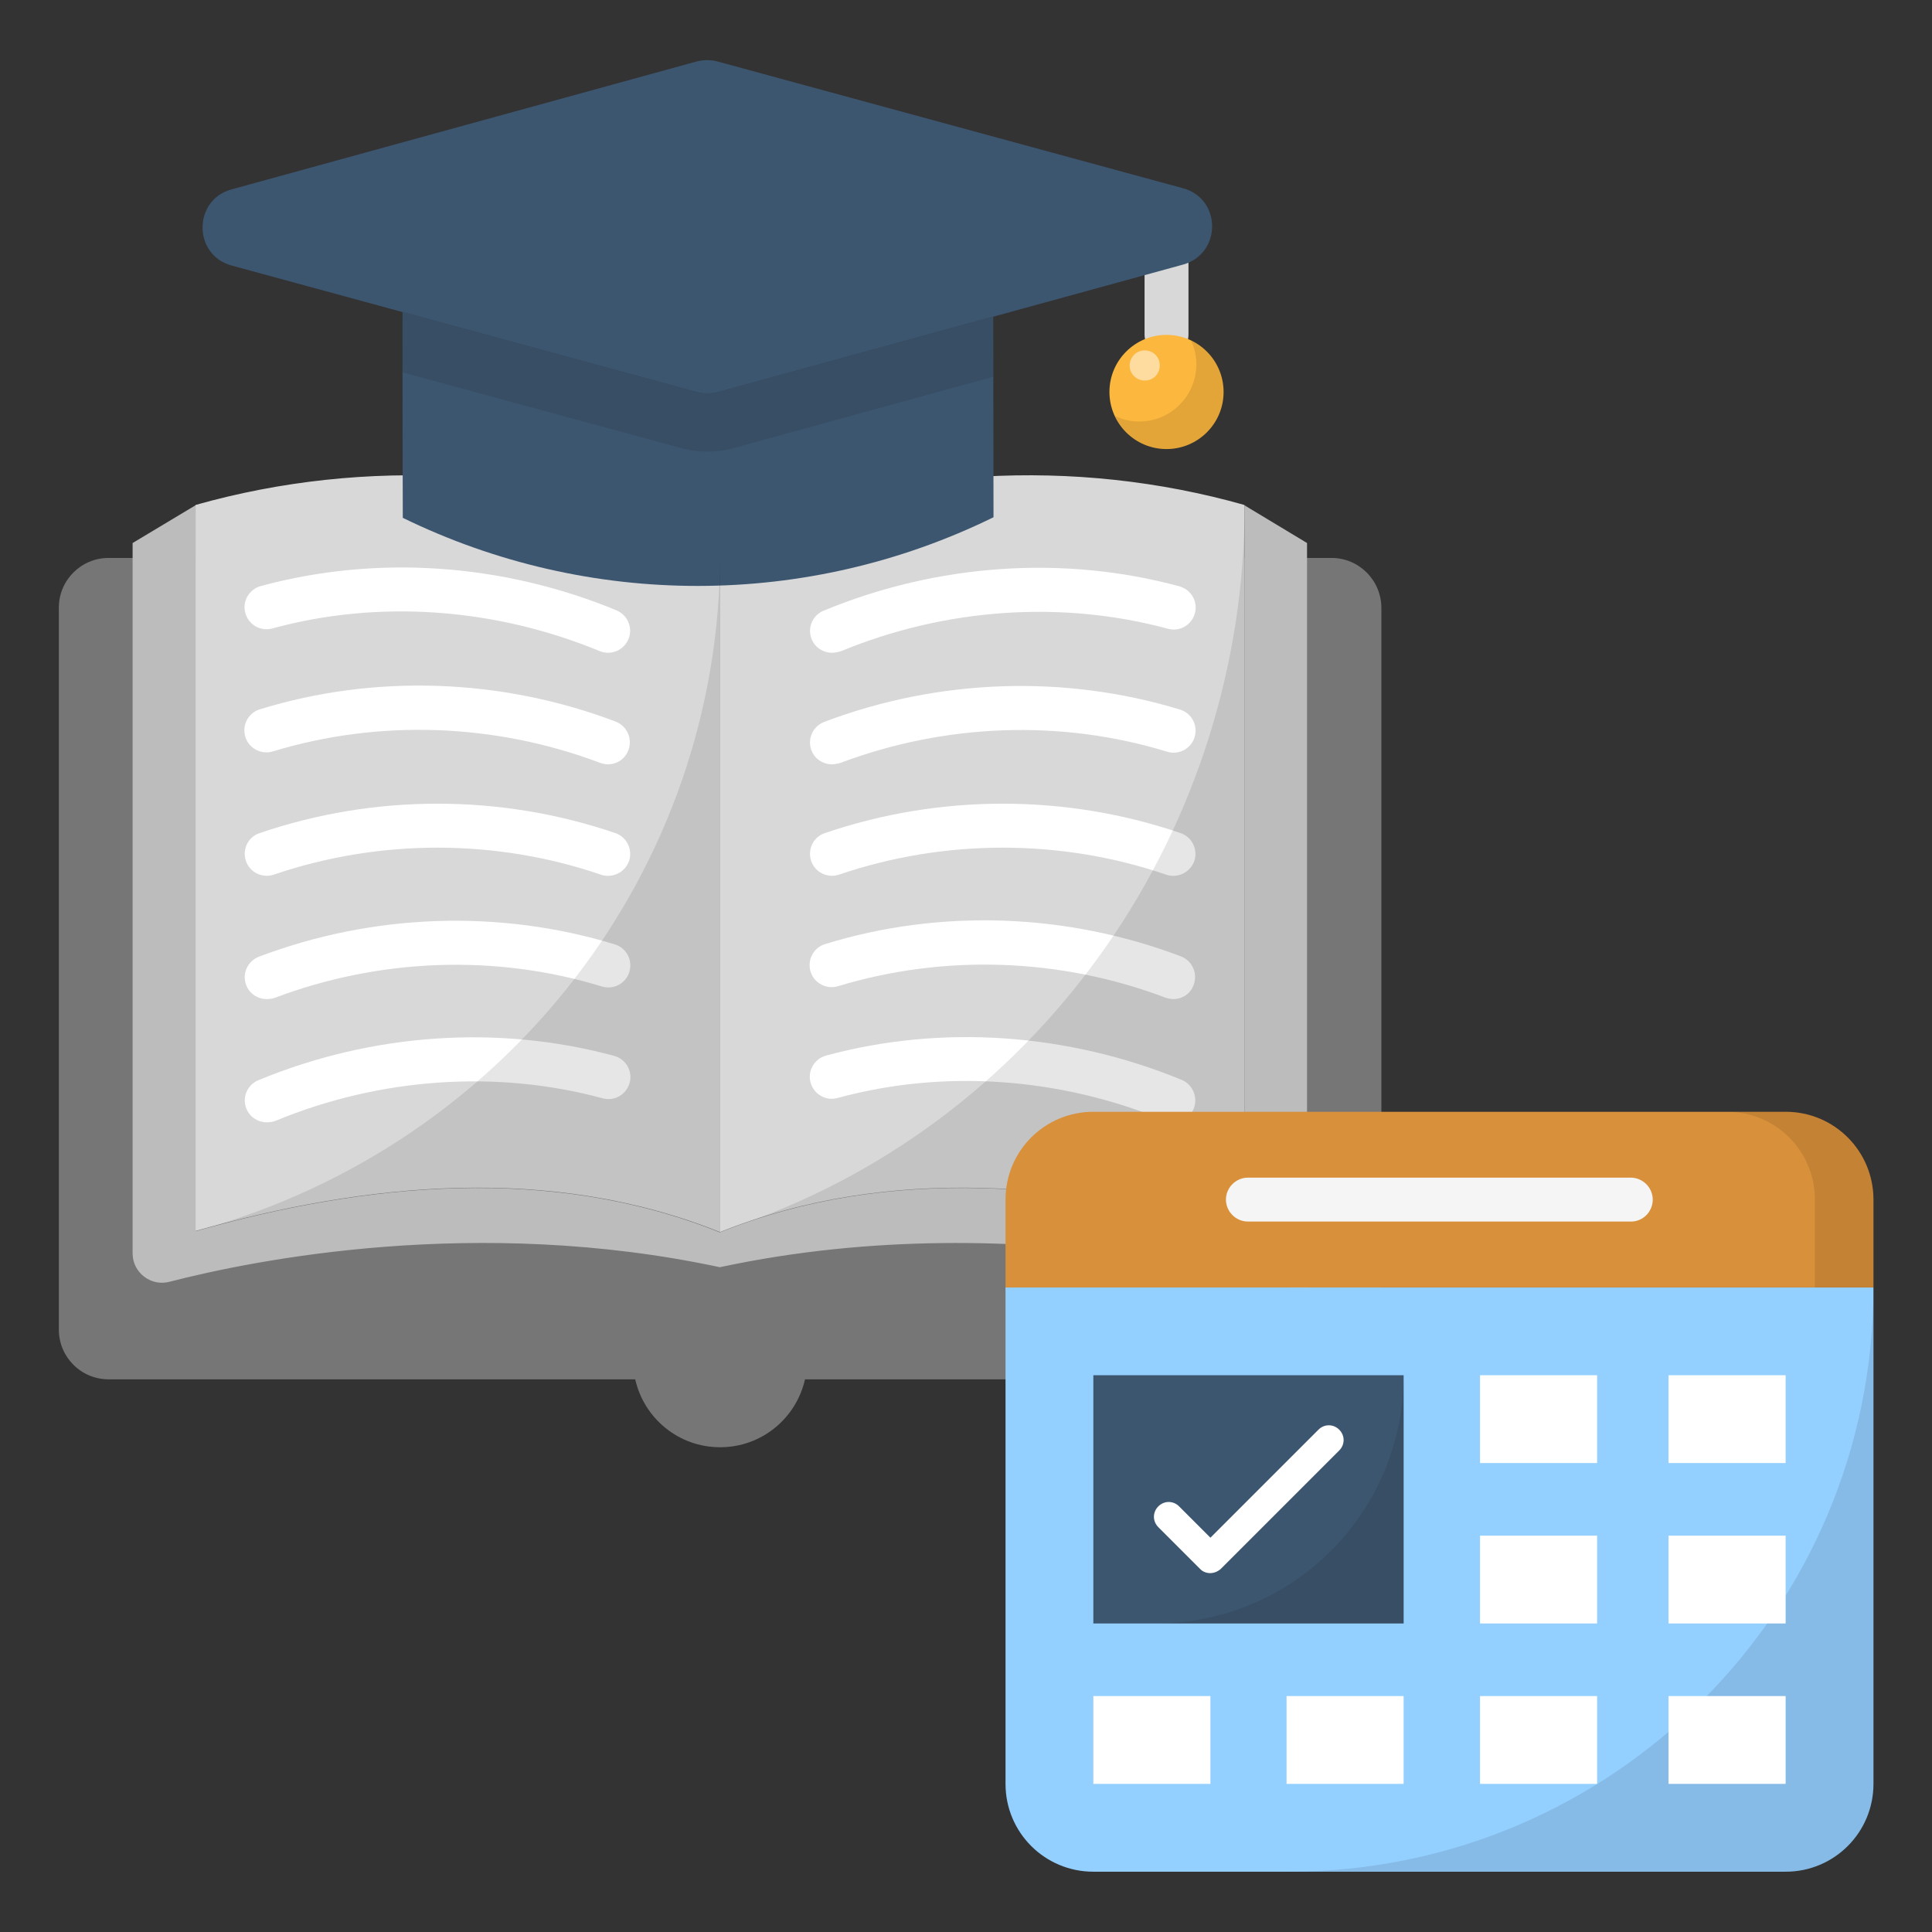
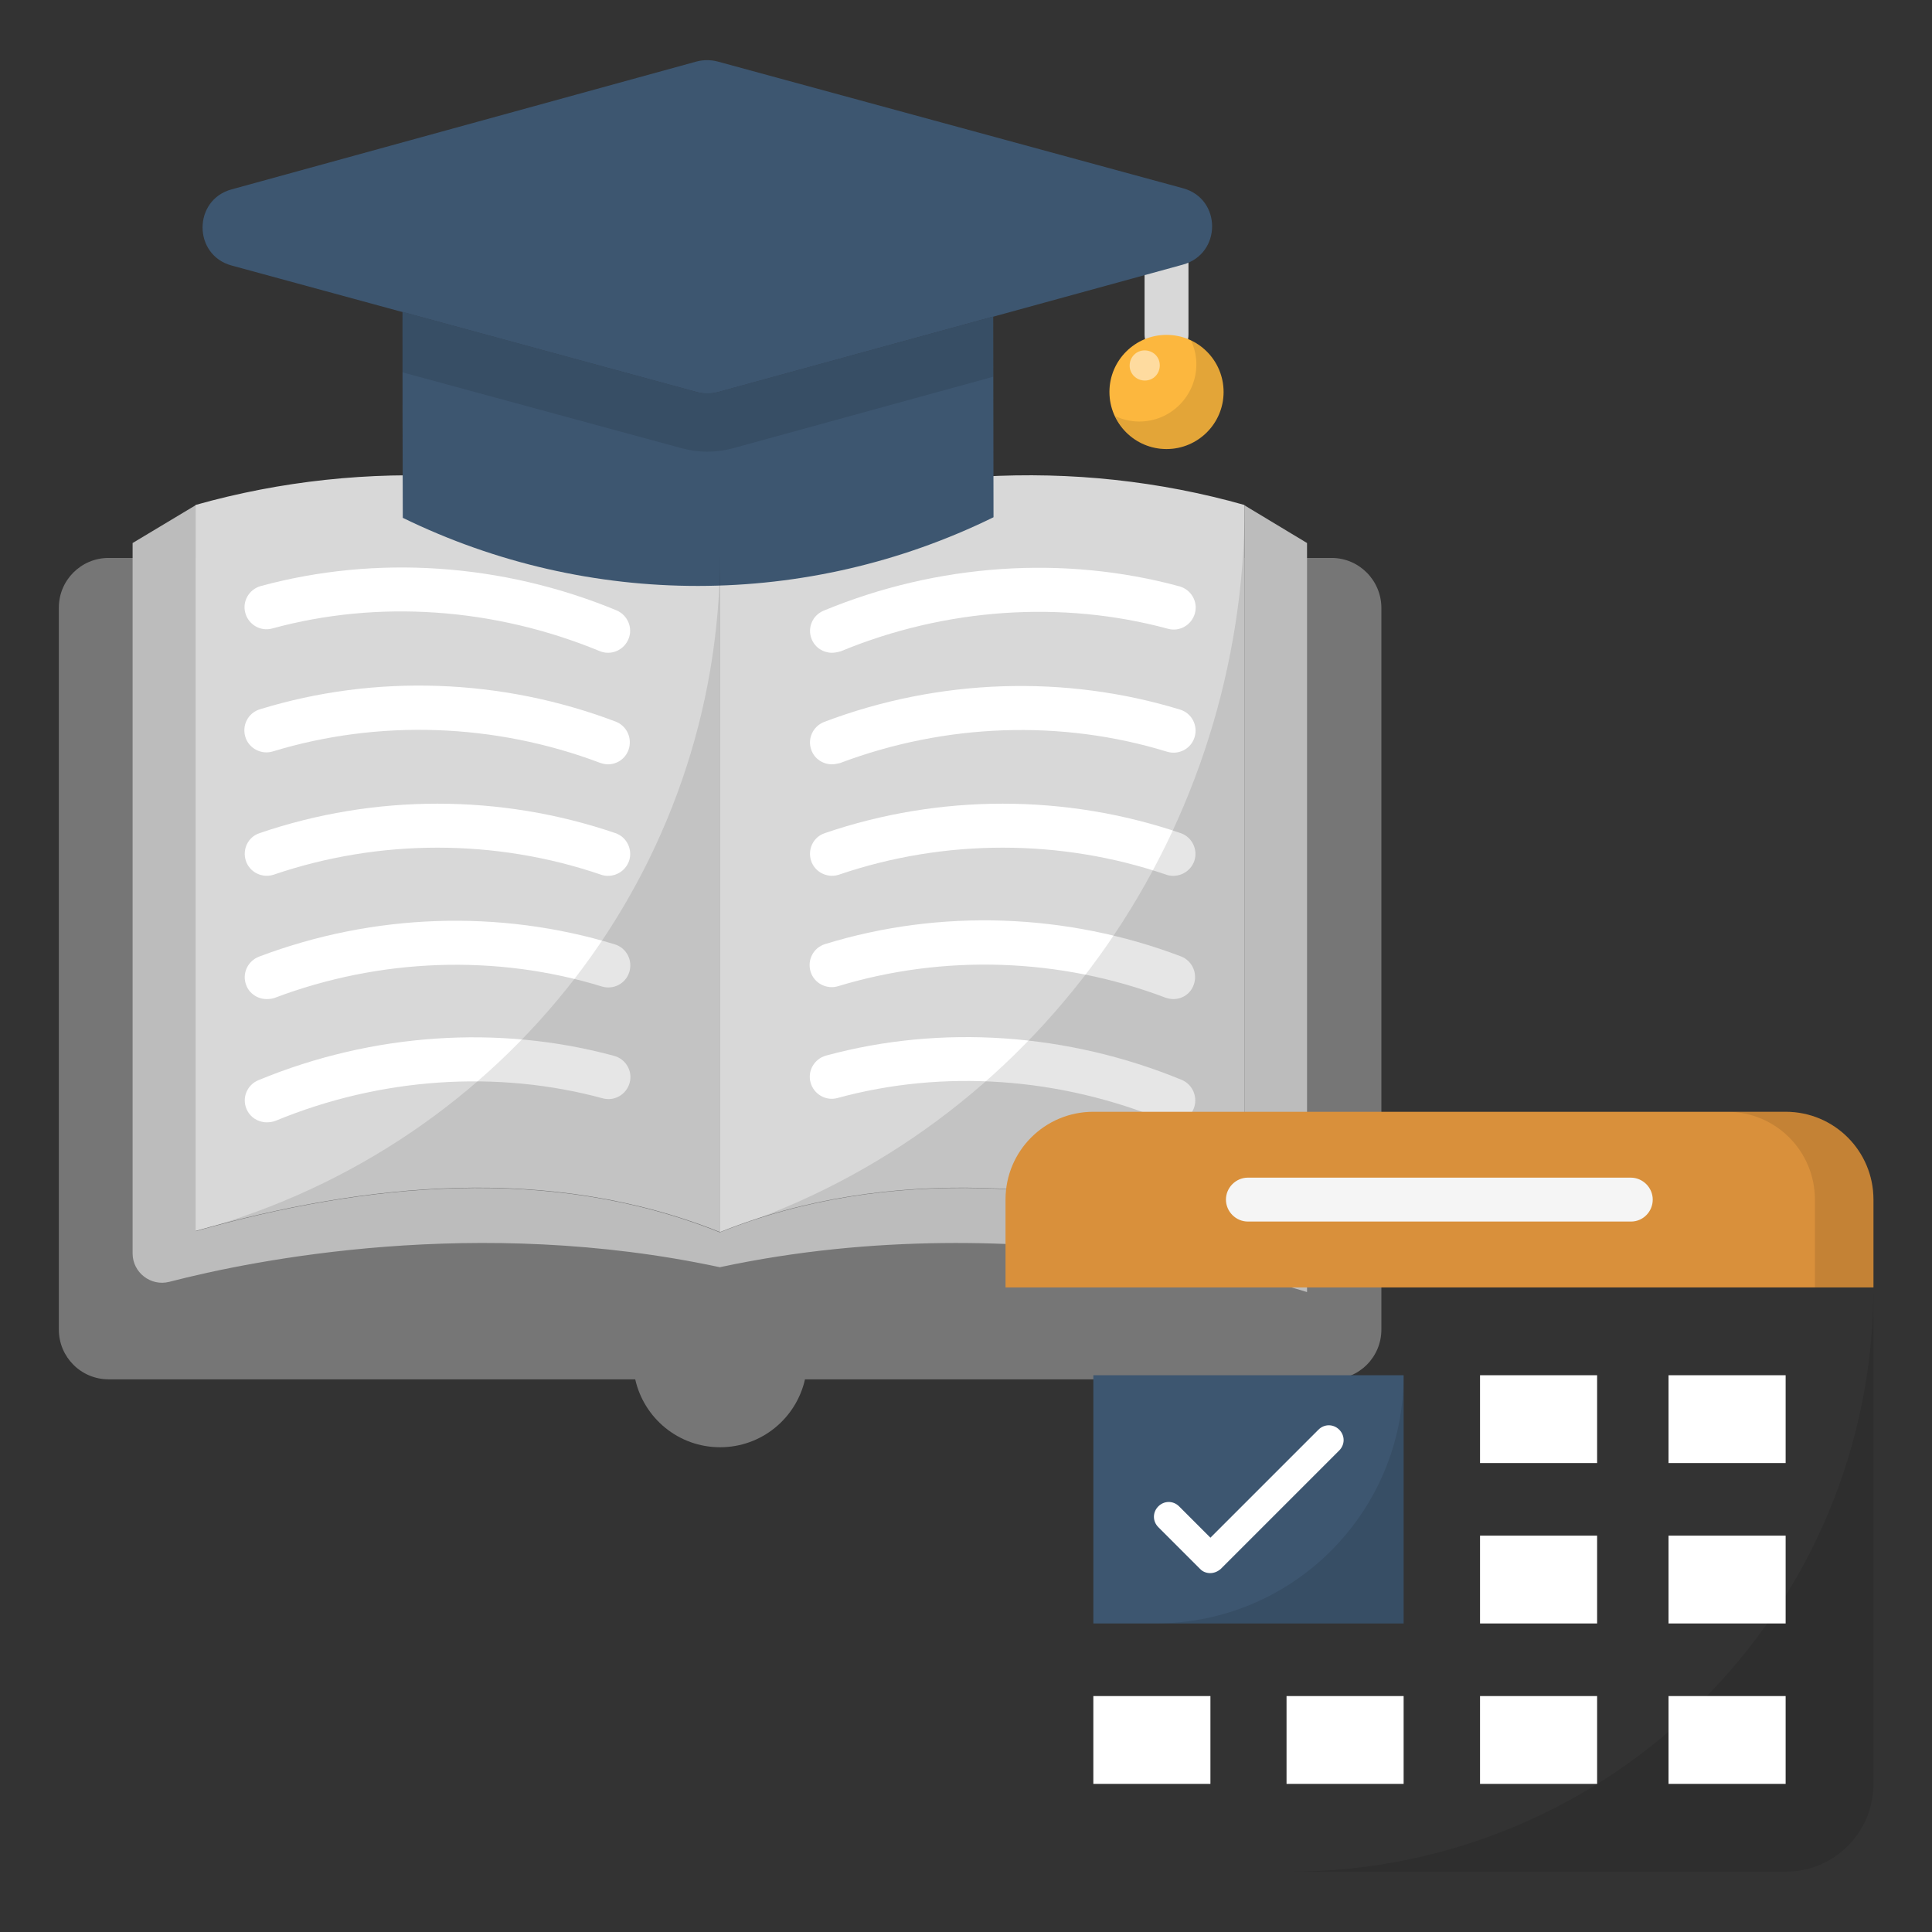
<svg xmlns="http://www.w3.org/2000/svg" id="Layer_1" height="512" viewBox="0 0 66 66" width="512">
  <rect x="0" y="0" width="66" height="66" fill="#333333" stroke="none" />
  <g>
    <g>
      <g>
        <path d="m39.85 12.18c-.41 0-.75-.34-.75-.75v-2.4c0-.41.34-.75.75-.75s.75.34.75.75v2.4c0 .42-.33.75-.75.75z" fill="#d8d8d8" />
      </g>
      <path d="m45.49 19.06h-41.78c-.94 0-1.7.76-1.7 1.7v24.66c0 .94.76 1.7 1.7 1.7h17.99c.3 1.33 1.48 2.32 2.9 2.32s2.6-.99 2.9-2.32h17.99c.94 0 1.7-.76 1.7-1.7v-24.65c0-.94-.76-1.71-1.7-1.71z" fill="#767676" />
      <path d="m6.68 17.25v24.8c5.81-1.64 12.11-2.29 17.92.04v-23.79c-5.81-2.34-12.11-2.69-17.92-1.05z" fill="#d8d8d8" />
      <g>
        <g>
          <path d="m20.77 22.3c-.1 0-.19-.02-.29-.06-3.59-1.48-7.56-1.76-11.18-.77-.4.11-.81-.13-.92-.53s.13-.81.53-.92c3.94-1.07 8.26-.78 12.15.83.38.16.57.6.41.98-.12.29-.4.47-.7.47z" fill="#fff" />
        </g>
        <g>
          <path d="m20.77 26.11c-.09 0-.18-.02-.27-.05-3.6-1.36-7.57-1.49-11.18-.39-.39.12-.82-.1-.94-.5s.1-.82.5-.94c3.93-1.21 8.25-1.06 12.15.42.39.15.58.58.44.97-.11.3-.39.49-.7.49z" fill="#fff" />
        </g>
        <g>
          <path d="m20.77 29.92c-.08 0-.16-.01-.24-.04-3.6-1.23-7.57-1.23-11.18 0-.39.13-.82-.08-.95-.47s.07-.82.47-.95c3.92-1.34 8.23-1.34 12.15 0 .39.13.6.56.47.95-.11.31-.4.51-.72.51z" fill="#fff" />
        </g>
        <g>
          <path d="m9.11 34.13c-.3 0-.59-.18-.7-.48-.15-.39.05-.82.44-.97 3.91-1.48 8.22-1.62 12.15-.42.4.12.62.54.5.94s-.54.62-.94.5c-3.61-1.11-7.58-.97-11.18.39-.09.03-.18.04-.27.04z" fill="#fff" />
        </g>
        <g>
          <path d="m9.11 38.34c-.29 0-.57-.17-.69-.46-.16-.38.02-.82.41-.98 3.89-1.61 8.21-1.9 12.15-.83.4.11.64.52.53.92s-.52.64-.92.53c-3.62-.98-7.6-.71-11.18.77-.11.04-.21.05-.3.05z" fill="#fff" />
        </g>
      </g>
      <path d="m44.65 18.55v25.59s-9.47-3.12-20.06-.85c-8.3-1.78-15.91-.25-18.81.5-.63.16-1.25-.32-1.25-.97v-24.27l2.15-1.29v24.8c5.8-1.64 12.11-2.29 17.91.04 5.81-2.33 12.11-1.68 17.92-.04v-24.8z" fill="#bcbcbc" />
      <path d="m42.51 17.25v24.8c-5.81-1.64-12.11-2.29-17.92.04v-23.79c5.81-2.34 12.12-2.69 17.92-1.05z" fill="#d8d8d8" />
      <g>
        <g>
          <path d="m28.42 22.3c-.29 0-.57-.17-.69-.46-.16-.38.02-.82.41-.98 3.89-1.61 8.21-1.9 12.15-.83.4.11.64.52.53.92s-.52.64-.92.53c-3.62-.98-7.6-.71-11.18.77-.11.03-.21.05-.3.05z" fill="#fff" />
        </g>
        <g>
          <path d="m28.42 26.11c-.3 0-.59-.18-.7-.48-.15-.39.05-.82.44-.97 3.91-1.48 8.22-1.62 12.15-.42.4.12.62.54.5.94s-.54.62-.94.5c-3.61-1.11-7.58-.97-11.18.39-.09.02-.18.04-.27.04z" fill="#fff" />
        </g>
        <g>
          <path d="m40.08 29.92c-.08 0-.16-.01-.24-.04-3.6-1.23-7.57-1.23-11.18 0-.39.13-.82-.08-.95-.47s.07-.82.47-.95c3.92-1.34 8.23-1.34 12.15 0 .39.13.6.56.47.95-.11.31-.4.51-.72.51z" fill="#fff" />
        </g>
        <g>
          <path d="m40.08 34.13c-.09 0-.18-.02-.27-.05-3.59-1.36-7.56-1.49-11.18-.39-.39.12-.82-.1-.94-.5s.1-.82.5-.94c3.93-1.21 8.25-1.06 12.15.42.39.15.58.58.44.97-.11.31-.39.49-.7.49z" fill="#fff" />
        </g>
        <g>
          <path d="m40.08 38.34c-.1 0-.19-.02-.29-.06-3.59-1.48-7.56-1.76-11.18-.77-.4.11-.81-.13-.92-.53s.13-.81.53-.92c3.94-1.07 8.26-.77 12.15.83.38.16.56.6.41.98-.12.3-.4.47-.7.47z" fill="#fff" />
        </g>
      </g>
      <circle cx="39.85" cy="13.39" fill="#fcb73e" r="1.95" />
      <path d="m40.68 11.62c.12.25.19.53.19.82 0 1.08-.87 1.96-1.95 1.96-.3 0-.58-.07-.83-.19.31.67.98 1.13 1.77 1.13 1.08 0 1.95-.88 1.95-1.96 0-.78-.47-1.45-1.13-1.76z" opacity=".1" />
      <path d="m39.1 11.97c-.28 0-.51.23-.51.52 0 .28.23.51.52.51s.51-.23.51-.52-.23-.51-.52-.51z" fill="#fff" opacity=".5" />
      <path d="m40.41 6.43-15.9-4.33c-.23-.06-.48-.06-.71 0l-15.89 4.37c-1.32.36-1.32 2.24 0 2.6l15.9 4.33c.23.06.48.06.71 0l15.89-4.36c1.33-.37 1.33-2.25 0-2.61z" fill="#3d5670" />
      <path d="m33.93 10.81-9.41 2.58c-.23.06-.48.06-.71 0l-10.06-2.74c0 2.83 0 4.1.01 7.04 6.37 3.11 13.82 3.1 20.18-.02 0-2.87-.01-4.16-.01-6.86z" fill="#3d5670" />
-       <path d="m34.35 43.98v16.96c0 1.66 1.34 3 3 3h23.65c1.66 0 3-1.34 3-3v-16.96z" fill="#93cfff" />
      <path d="m44.04 63.94h16.96c1.66 0 3-1.34 3-3v-16.96c0 11.03-8.94 19.96-19.96 19.96z" opacity=".1" />
      <path d="m37.35 46.98h10.6v8.48h-10.6z" fill="#3d5670" />
      <path d="m39.47 55.46h8.48v-8.48c0 4.69-3.79 8.48-8.48 8.48z" opacity=".1" />
      <g fill="#fff">
        <path d="m50.56 46.98h4v3h-4z" />
        <path d="m50.56 52.46h4v3h-4z" />
        <path d="m37.35 57.94h4v3h-4z" />
        <path d="m43.95 57.94h4v3h-4z" />
        <path d="m50.56 57.94h4v3h-4z" />
        <path d="m57 46.98h4v3h-4z" />
        <path d="m57 52.46h4v3h-4z" />
        <path d="m57 57.94h4v3h-4z" />
      </g>
      <g>
        <path d="m41.34 53.74c-.13 0-.26-.05-.35-.15l-1.42-1.42c-.2-.2-.2-.51 0-.71s.51-.2.71 0l1.07 1.07 3.69-3.69c.2-.2.51-.2.71 0s.2.51 0 .71l-4.04 4.04c-.11.1-.24.15-.37.15z" fill="#fff" />
      </g>
      <path d="m33.93 10.81-9.41 2.58c-.23.06-.48.06-.71 0l-10.06-2.74v2.07l9.53 2.59c.29.08.58.12.88.12s.6-.04.89-.12l8.88-2.44c0-.6 0-1.27 0-2.06z" opacity=".1" />
      <path d="m25.4 41.8c-.27.09-.53.19-.8.3 5.81-2.34 12.11-1.68 17.92-.04v-24.8c-.01 10.96-6.79 20.89-17.12 24.54z" opacity=".1" />
      <path d="m6.85 42.01c-.06.02-.12.03-.17.05 5.81-1.64 12.11-2.29 17.92.04v-23.21c0 10.83-7.31 20.21-17.75 23.12z" opacity=".1" />
      <path d="m64 40.98c0-1.66-1.34-3-3-3h-23.65c-1.66 0-3 1.34-3 3v3h29.65z" fill="#d9903b" />
      <path d="m61 37.98h-2c1.66 0 3 1.34 3 3v3h2v-3c0-1.66-1.34-3-3-3z" opacity=".1" />
      <g>
        <path d="m55.72 41.73h-13.09c-.41 0-.75-.34-.75-.75s.34-.75.75-.75h13.08c.41 0 .75.34.75.75s-.33.75-.74.75z" fill="#f5f5f5" />
      </g>
    </g>
  </g>
</svg>